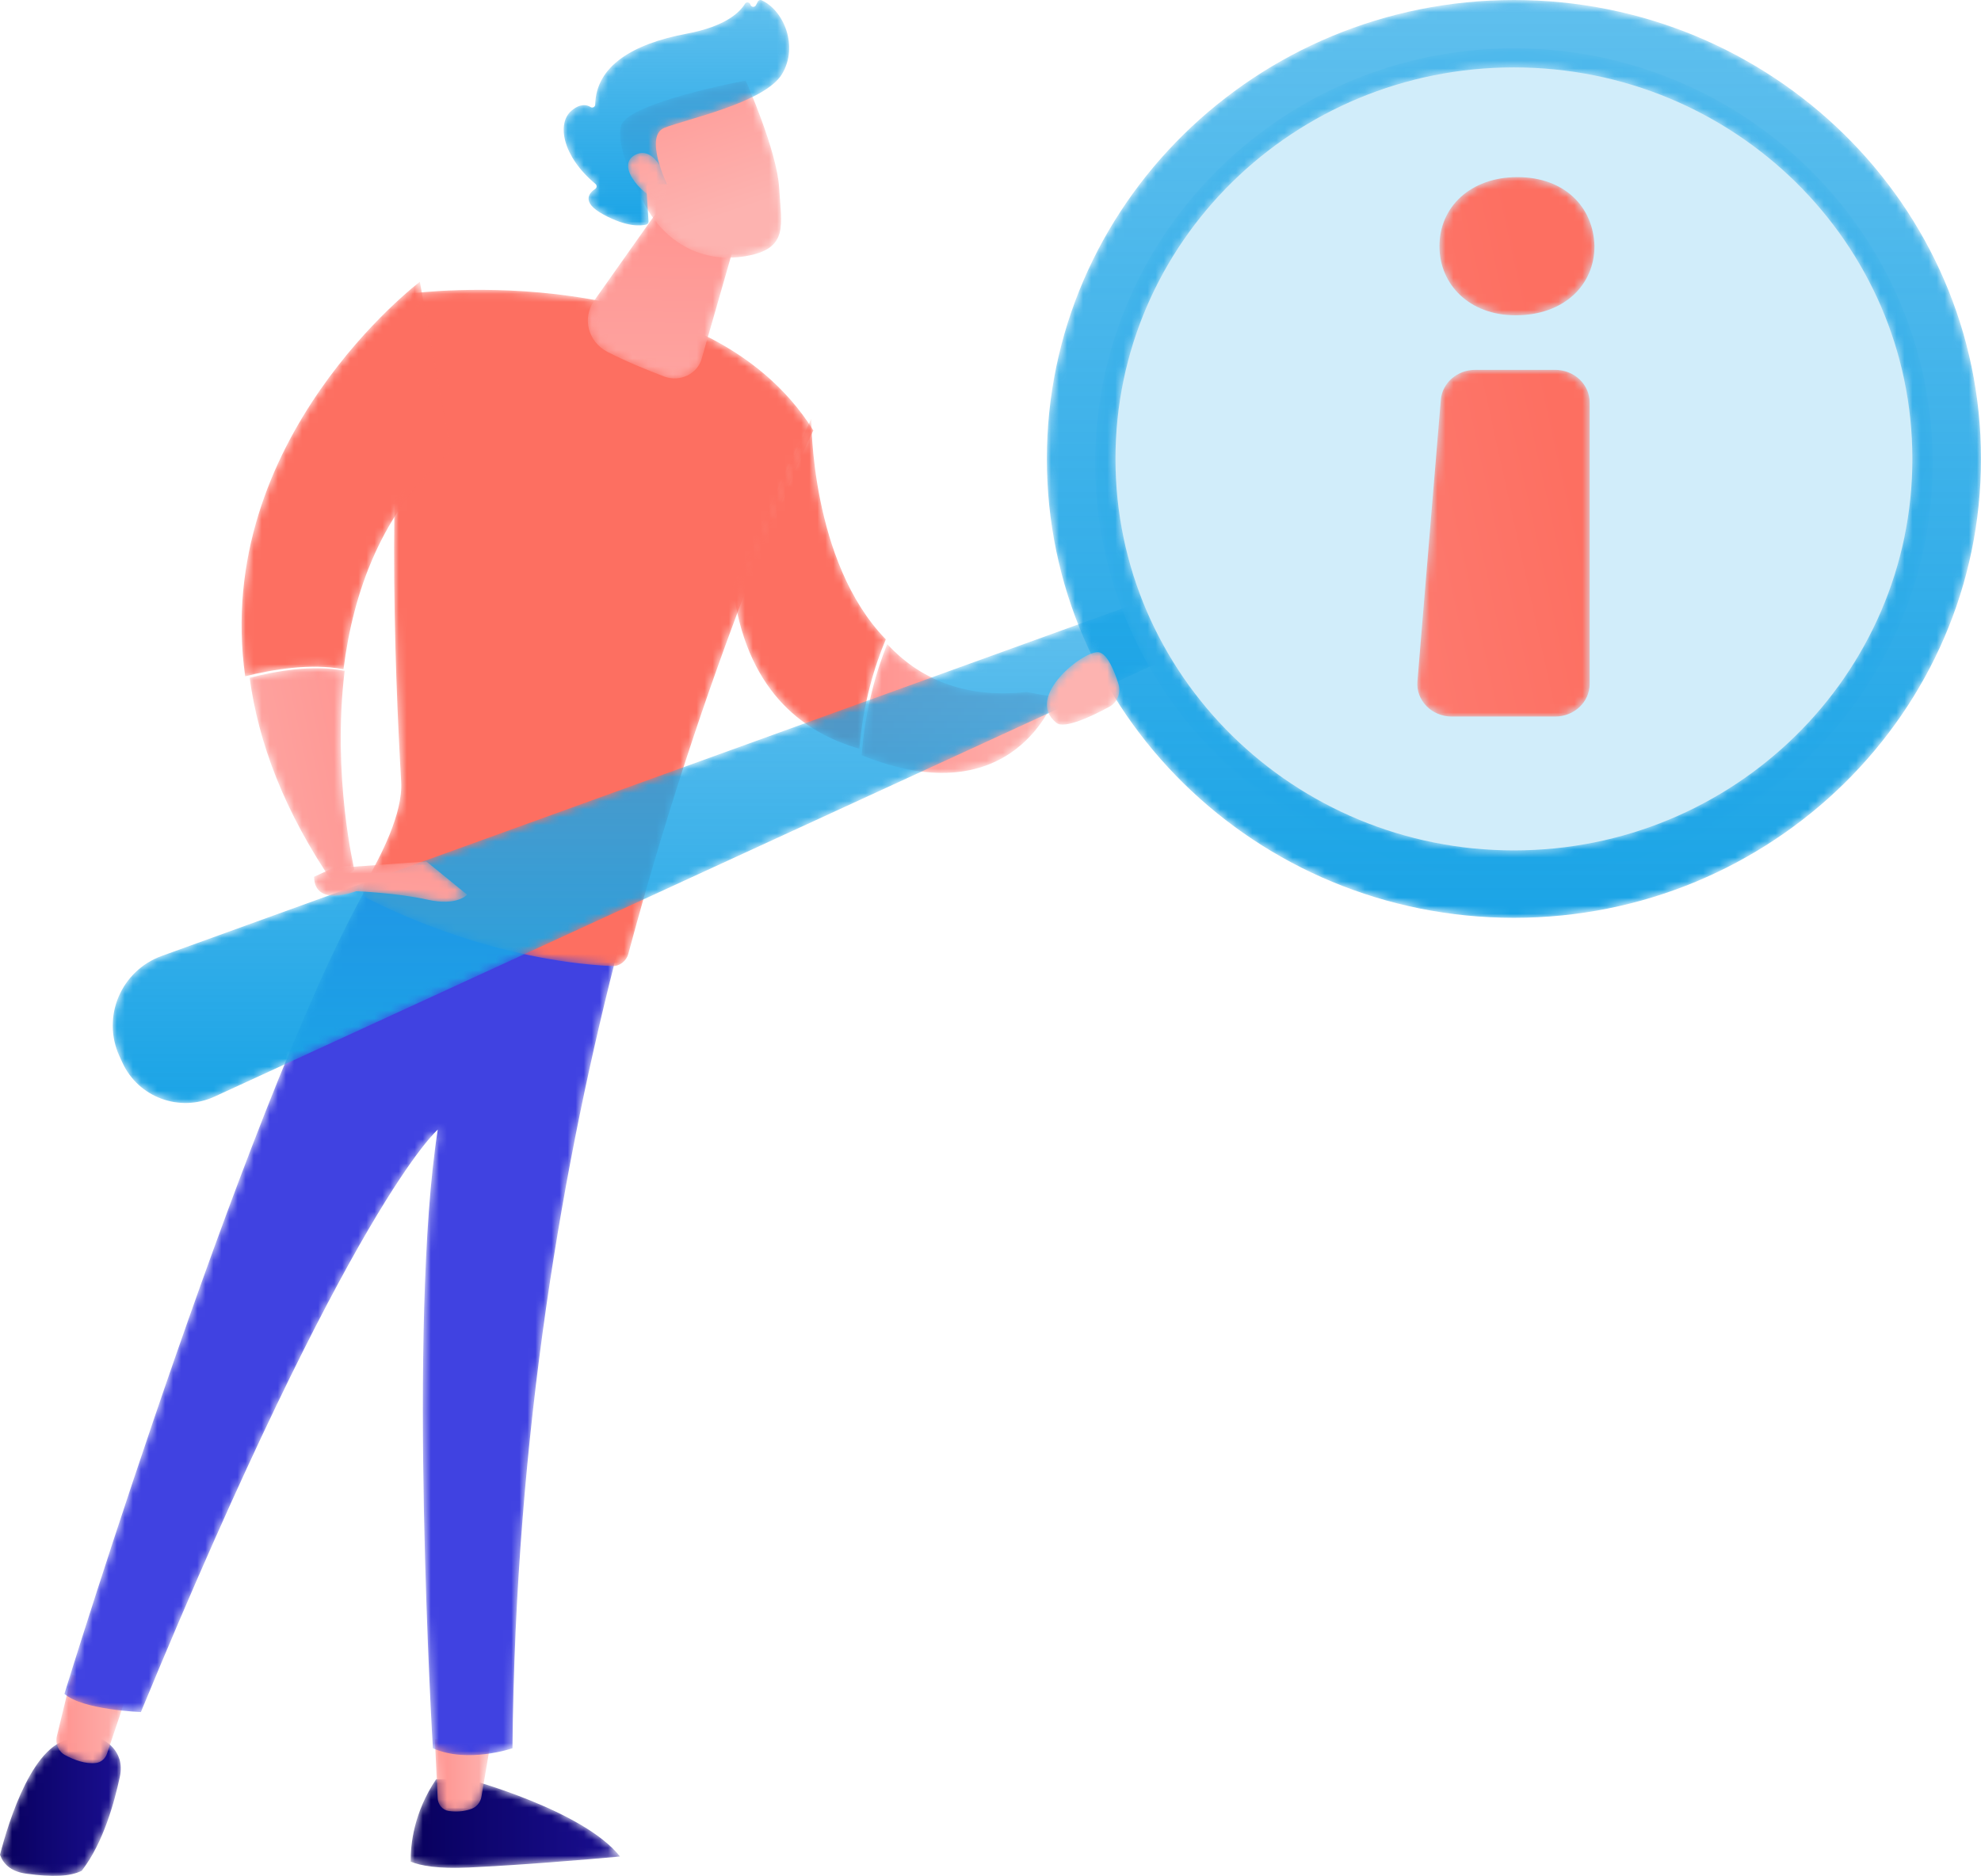
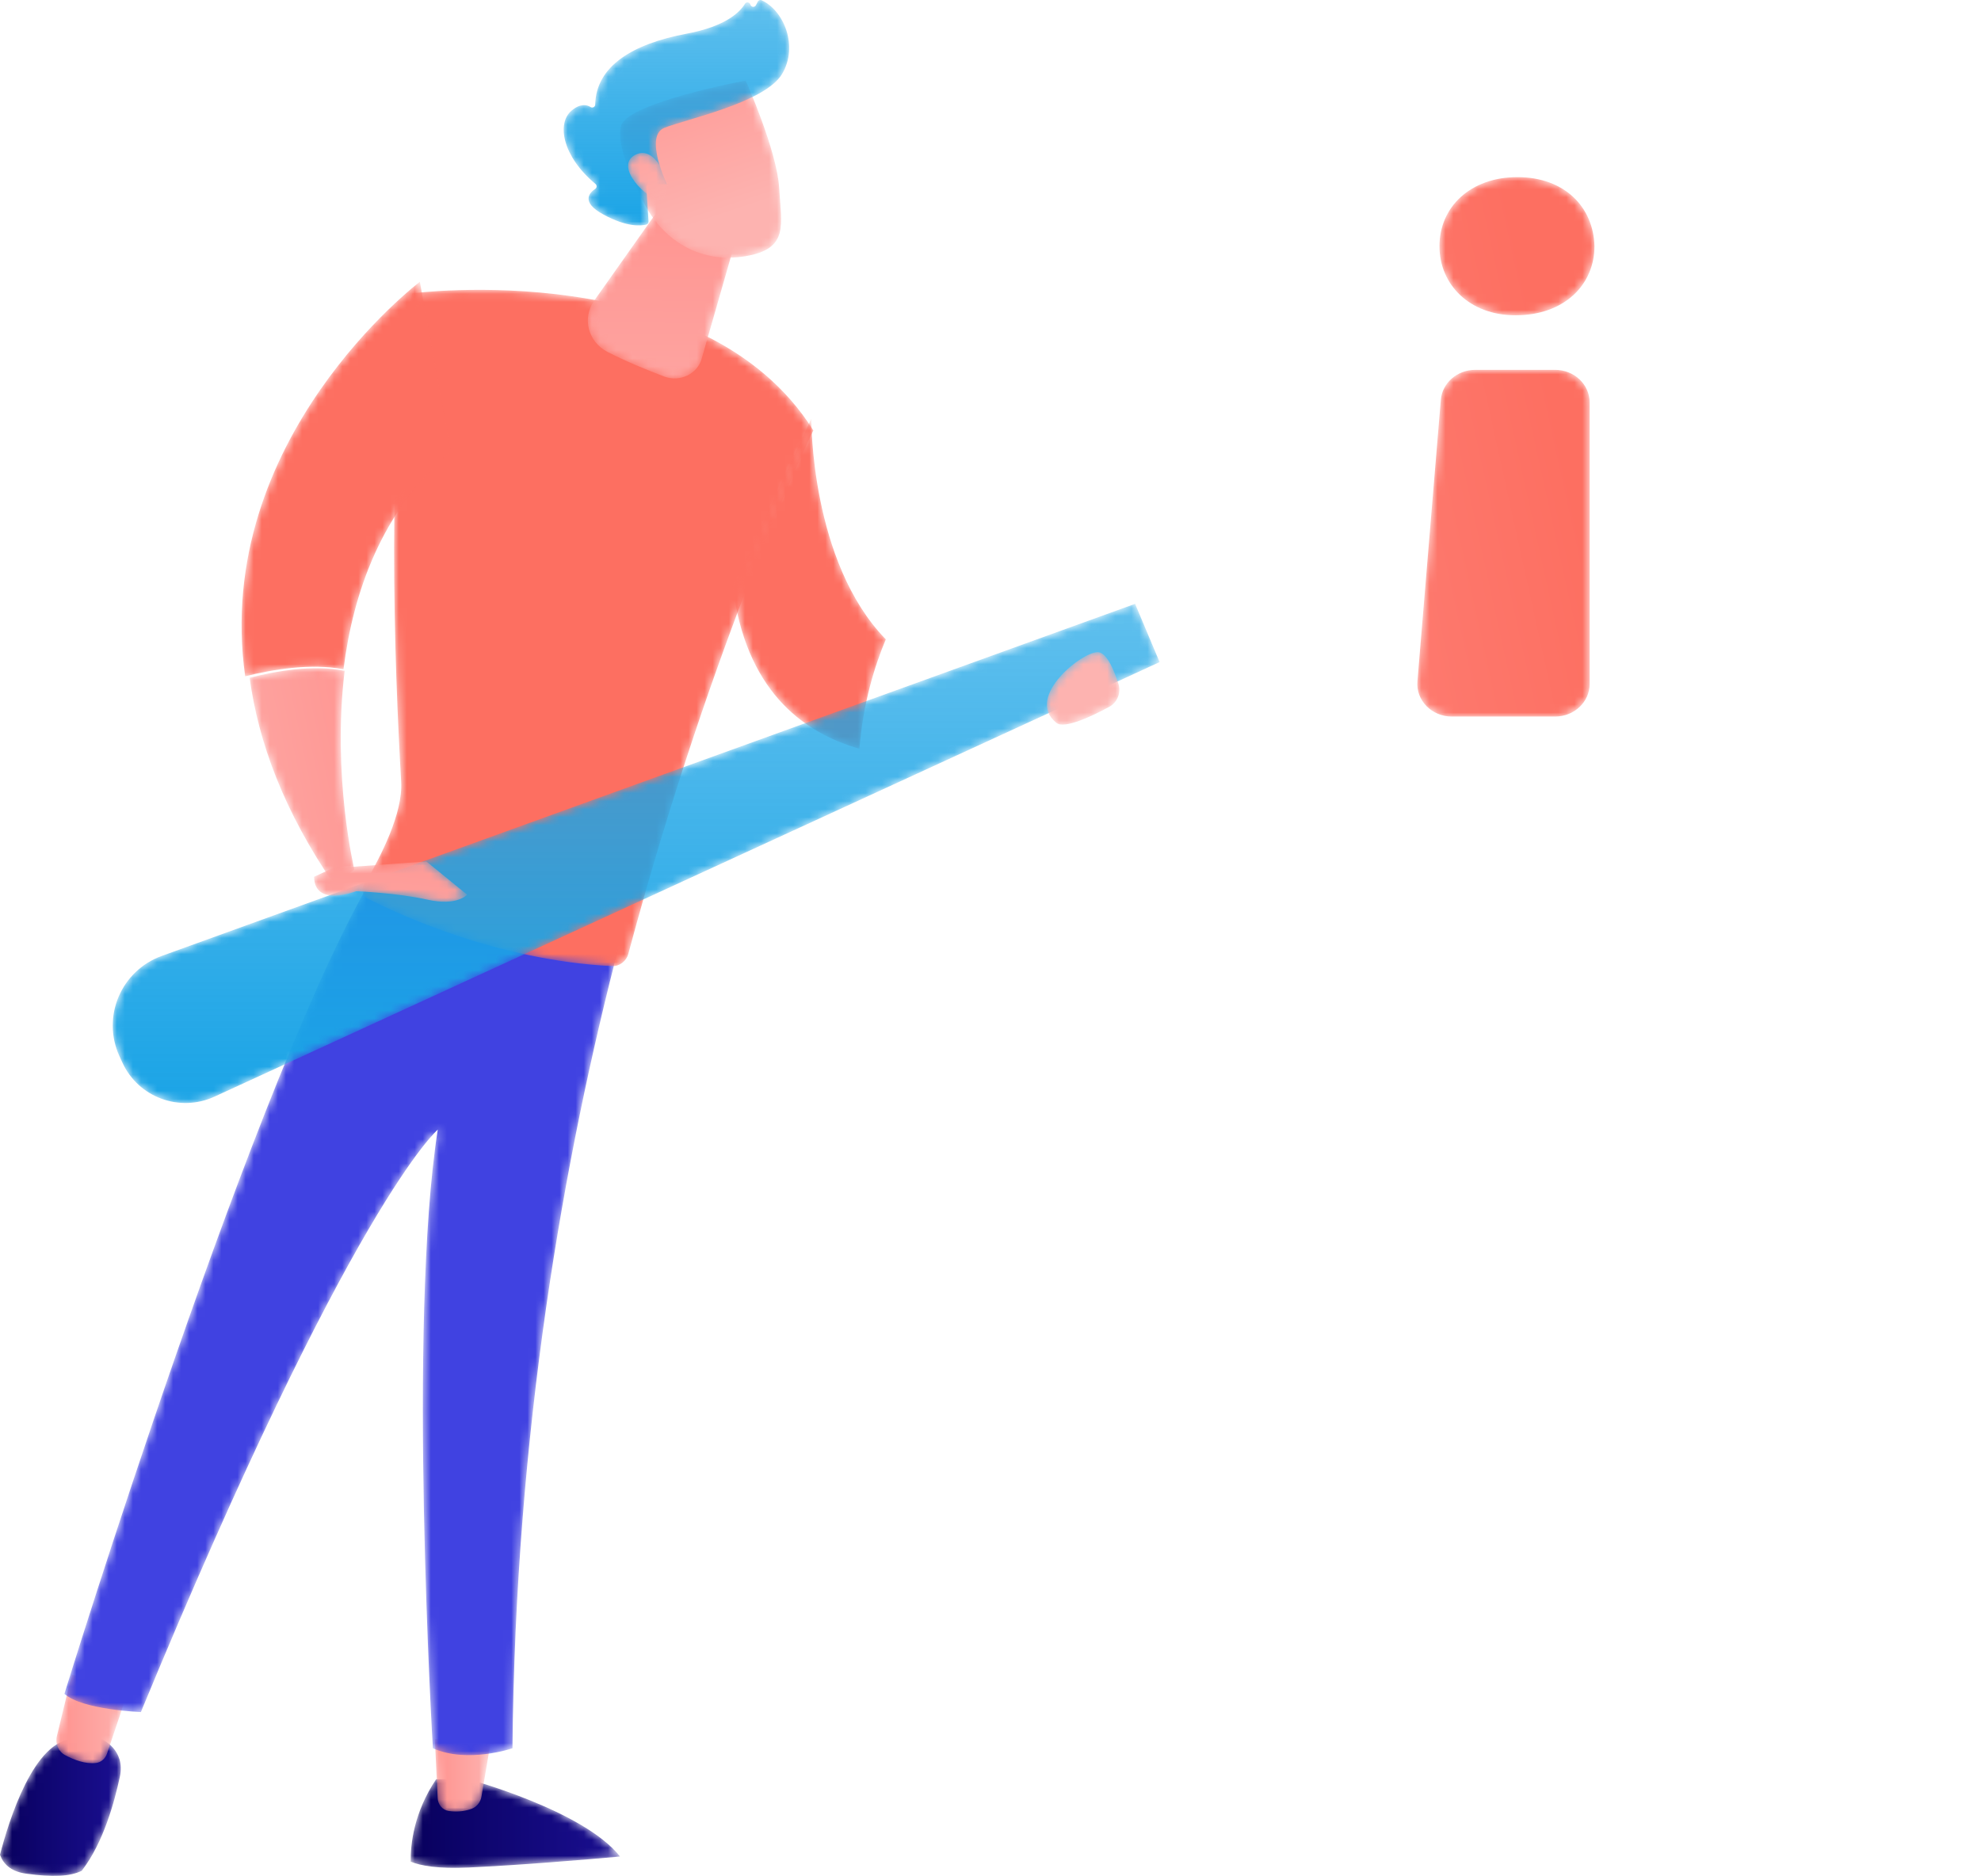
<svg xmlns="http://www.w3.org/2000/svg" width="246" height="233" viewBox="0 0 246 233" fill="none">
  <path fill-rule="evenodd" clip-rule="evenodd" d="M81.419 38L81.372 37.999C81.141 37.989 80.977 37.906 81.003 37.814C81.066 37.593 81.119 37.37 81.162 37.154C81.181 37.062 81.375 36.993 81.614 37.001C81.845 37.008 82.017 37.089 81.999 37.181C81.955 37.401 81.9 37.627 81.835 37.852C81.812 37.937 81.63 38 81.419 38Z" fill="#EAC4F9" />
-   <path fill-rule="evenodd" clip-rule="evenodd" d="M69.196 60C69.137 60 69.079 59.97 69.041 59.914C68.975 59.817 68.99 59.678 69.076 59.602C69.279 59.423 69.482 59.238 69.68 59.051C69.763 58.973 69.886 58.986 69.955 59.08C70.024 59.174 70.013 59.314 69.93 59.393C69.728 59.583 69.522 59.771 69.315 59.953C69.28 59.985 69.237 60 69.196 60Z" fill="#EAC4F9" />
  <mask id="mask0_234_118418" style="mask-type: luminance" maskUnits="userSpaceOnUse" x="51" y="221" width="26" height="11">
    <path fill-rule="evenodd" clip-rule="evenodd" d="M58.191 231.958C64.462 231.671 72.417 231.004 77 230.595C72.494 224.864 58.191 221 58.191 221H54.152C51.373 225.151 50.971 229.106 51.002 231.23C52.251 231.747 54.422 232.131 58.191 231.958Z" fill="white" />
  </mask>
  <g mask="url(#mask0_234_118418)">
    <path fill-rule="evenodd" clip-rule="evenodd" d="M58.191 231.958C64.462 231.671 72.417 231.004 77 230.595C72.494 224.864 58.191 221 58.191 221H54.152C51.373 225.151 50.971 229.106 51.002 231.23C52.251 231.747 54.422 232.131 58.191 231.958Z" fill="url(#paint0_linear_234_118418)" />
  </g>
  <mask id="mask1_234_118418" style="mask-type: luminance" maskUnits="userSpaceOnUse" x="54" y="216" width="7" height="9">
    <path fill-rule="evenodd" clip-rule="evenodd" d="M54 216L54.351 223.35C54.389 224.146 54.953 224.814 55.706 224.931C56.456 225.042 57.46 225.058 58.524 224.681C59.179 224.451 59.666 223.869 59.787 223.156L61 216H54Z" fill="white" />
  </mask>
  <g mask="url(#mask1_234_118418)">
    <path fill-rule="evenodd" clip-rule="evenodd" d="M54 216L54.351 223.35C54.389 224.146 54.953 224.814 55.706 224.931C56.456 225.042 57.46 225.058 58.524 224.681C59.179 224.451 59.666 223.869 59.787 223.156L61 216H54Z" fill="url(#paint1_linear_234_118418)" />
  </g>
  <mask id="mask2_234_118418" style="mask-type: luminance" maskUnits="userSpaceOnUse" x="0" y="216" width="15" height="17">
    <path fill-rule="evenodd" clip-rule="evenodd" d="M12.594 216.001H9.274C4.216 215.899 1.04 226.331 0 230.371C0.376 231.446 1.272 232.453 3.253 232.722C6.557 233.174 8.652 233.088 10.145 232.368C12.877 228.85 14.232 223.702 14.883 220.695C15.624 217.277 12.594 216.001 12.594 216.001Z" fill="white" />
  </mask>
  <g mask="url(#mask2_234_118418)">
    <path fill-rule="evenodd" clip-rule="evenodd" d="M12.594 216.001H9.274C4.216 215.899 1.04 226.331 0 230.371C0.376 231.446 1.272 232.453 3.253 232.722C6.557 233.174 8.652 233.088 10.145 232.368C12.877 228.85 14.232 223.702 14.883 220.695C15.624 217.277 12.594 216.001 12.594 216.001Z" fill="url(#paint2_linear_234_118418)" />
  </g>
  <mask id="mask3_234_118418" style="mask-type: luminance" maskUnits="userSpaceOnUse" x="7" y="208" width="9" height="11">
    <path fill-rule="evenodd" clip-rule="evenodd" d="M8.909 208L7.06 215.651C6.833 216.591 7.265 217.559 8.098 218.005C9.133 218.557 10.588 219.138 11.926 218.971C12.556 218.892 13.078 218.431 13.286 217.814L16 209.761L8.909 208Z" fill="white" />
  </mask>
  <g mask="url(#mask3_234_118418)">
    <path fill-rule="evenodd" clip-rule="evenodd" d="M8.909 208L7.06 215.651C6.833 216.591 7.265 217.559 8.098 218.005C9.133 218.557 10.588 219.138 11.926 218.971C12.556 218.892 13.078 218.431 13.286 217.814L16 209.761L8.909 208Z" fill="url(#paint3_linear_234_118418)" />
  </g>
  <mask id="mask4_234_118418" style="mask-type: luminance" maskUnits="userSpaceOnUse" x="8" y="108" width="69" height="110">
    <path fill-rule="evenodd" clip-rule="evenodd" d="M8 210.385C10.233 212.384 17.497 212.647 17.497 212.647C43.661 149.304 54.364 140.305 54.364 140.305C50.586 164.215 53.755 217.146 53.755 217.146C58.072 219.068 63.639 217.146 63.639 217.146C63.99 178.002 69.954 143.868 77 116.957C59.316 116.556 49.912 110.45 46.841 108C32.1 131.973 8 210.385 8 210.385Z" fill="white" />
  </mask>
  <g mask="url(#mask4_234_118418)">
    <path fill-rule="evenodd" clip-rule="evenodd" d="M8 210.385C10.233 212.384 17.497 212.647 17.497 212.647C43.661 149.304 54.364 140.305 54.364 140.305C50.586 164.215 53.755 217.146 53.755 217.146C58.072 219.068 63.639 217.146 63.639 217.146C63.99 178.002 69.954 143.868 77 116.957C59.316 116.556 49.912 110.45 46.841 108C32.1 131.973 8 210.385 8 210.385Z" fill="url(#paint4_linear_234_118418)" />
  </g>
  <mask id="mask5_234_118418" style="mask-type: luminance" maskUnits="userSpaceOnUse" x="45" y="36" width="56" height="84">
    <path fill-rule="evenodd" clip-rule="evenodd" d="M51.188 36.434C47.813 53.26 49.023 83.377 49.817 97.115C50.041 100.976 47.344 106.329 45.164 109.98C44.822 110.552 45.033 111.286 45.627 111.592C49.276 113.466 61.64 119.274 75.969 119.997C76.925 120.047 77.778 119.396 78.025 118.471C88.654 78.807 101 53.461 101 53.461C87.37 31.707 51.188 36.434 51.188 36.434Z" fill="white" />
  </mask>
  <g mask="url(#mask5_234_118418)">
    <path fill-rule="evenodd" clip-rule="evenodd" d="M51.188 36.434C47.813 53.26 49.023 83.377 49.817 97.115C50.041 100.976 47.344 106.329 45.164 109.98C44.822 110.552 45.033 111.286 45.627 111.592C49.276 113.466 61.64 119.274 75.969 119.997C76.925 120.047 77.778 119.396 78.025 118.471C88.654 78.807 101 53.461 101 53.461C87.37 31.707 51.188 36.434 51.188 36.434Z" fill="url(#paint5_linear_234_118418)" />
  </g>
  <mask id="mask6_234_118418" style="mask-type: luminance" maskUnits="userSpaceOnUse" x="31" y="83" width="13" height="27">
    <path fill-rule="evenodd" clip-rule="evenodd" d="M31 84.186C32.073 92.13 35.245 100.796 41.588 110L44 107.989C44 107.989 41.216 96.431 42.799 83.317C38.886 82.536 34.264 83.341 31 84.186Z" fill="white" />
  </mask>
  <g mask="url(#mask6_234_118418)">
    <path fill-rule="evenodd" clip-rule="evenodd" d="M31 84.186C32.073 92.13 35.245 100.796 41.588 110L44 107.989C44 107.989 41.216 96.431 42.799 83.317C38.886 82.536 34.264 83.341 31 84.186Z" fill="url(#paint6_linear_234_118418)" />
  </g>
  <mask id="mask7_234_118418" style="mask-type: luminance" maskUnits="userSpaceOnUse" x="30" y="35" width="26" height="49">
    <path fill-rule="evenodd" clip-rule="evenodd" d="M56 56.066L52.137 35C52.137 35 26.328 54.525 30.445 84C33.823 83.154 38.606 82.348 42.656 83.13C43.836 73.672 47.36 63.403 56 56.066Z" fill="white" />
  </mask>
  <g mask="url(#mask7_234_118418)">
    <path fill-rule="evenodd" clip-rule="evenodd" d="M56 56.066L52.137 35C52.137 35 26.328 54.525 30.445 84C33.823 83.154 38.606 82.348 42.656 83.13C43.836 73.672 47.36 63.403 56 56.066Z" fill="url(#paint7_linear_234_118418)" />
  </g>
  <mask id="mask8_234_118418" style="mask-type: luminance" maskUnits="userSpaceOnUse" x="91" y="52" width="19" height="41">
    <path fill-rule="evenodd" clip-rule="evenodd" d="M100.748 52L91 72.867C92.576 85.464 99.385 90.912 106.726 93C107.184 87.259 108.644 82.621 110 79.412C100.62 69.786 100.748 52 100.748 52Z" fill="white" />
  </mask>
  <g mask="url(#mask8_234_118418)">
    <path fill-rule="evenodd" clip-rule="evenodd" d="M100.748 52L91 72.867C92.576 85.464 99.385 90.912 106.726 93C107.184 87.259 108.644 82.621 110 79.412C100.62 69.786 100.748 52 100.748 52Z" fill="url(#paint8_linear_234_118418)" />
  </g>
  <mask id="mask9_234_118418" style="mask-type: luminance" maskUnits="userSpaceOnUse" x="107" y="80" width="24" height="16">
-     <path fill-rule="evenodd" clip-rule="evenodd" d="M110.172 80C108.859 83.259 107.444 87.971 107 93.802C125.979 101.474 131 86.596 131 86.596L127.492 85.951C119.571 86.82 114.039 84.159 110.172 80Z" fill="white" />
-   </mask>
+     </mask>
  <g mask="url(#mask9_234_118418)">
    <path fill-rule="evenodd" clip-rule="evenodd" d="M110.172 80C108.859 83.259 107.444 87.971 107 93.802C125.979 101.474 131 86.596 131 86.596L127.492 85.951C119.571 86.82 114.039 84.159 110.172 80Z" fill="url(#paint9_linear_234_118418)" />
  </g>
  <mask id="mask10_234_118418" style="mask-type: luminance" maskUnits="userSpaceOnUse" x="73" y="23" width="19" height="24">
    <path fill-rule="evenodd" clip-rule="evenodd" d="M92 27.58L87.13 44.563C86.583 46.471 84.408 47.495 82.473 46.762C80.384 45.969 77.735 44.888 75.454 43.72C73.019 42.473 72.258 39.502 73.799 37.322L83.923 23L92 27.58Z" fill="white" />
  </mask>
  <g mask="url(#mask10_234_118418)">
    <path fill-rule="evenodd" clip-rule="evenodd" d="M92 27.58L87.13 44.563C86.583 46.471 84.408 47.495 82.473 46.762C80.384 45.969 77.735 44.888 75.454 43.72C73.019 42.473 72.258 39.502 73.799 37.322L83.923 23L92 27.58Z" fill="url(#paint10_linear_234_118418)" />
  </g>
  <mask id="mask11_234_118418" style="mask-type: luminance" maskUnits="userSpaceOnUse" x="14" y="75" width="130" height="62">
    <path fill-rule="evenodd" clip-rule="evenodd" d="M140.957 75L20.093 118.73C15.023 120.564 12.6 126.304 14.833 131.186L15.2 131.985C17.176 136.305 22.311 138.2 26.643 136.208L144 82.237L140.957 75Z" fill="white" />
  </mask>
  <g mask="url(#mask11_234_118418)">
    <path d="M140.957 75L20.093 118.73C15.023 120.564 12.6 126.304 14.833 131.186L15.2 131.985C17.176 136.305 22.311 138.2 26.643 136.208L144 82.237L140.957 75Z" fill="url(#paint11_linear_234_118418)" />
  </g>
  <mask id="mask12_234_118418" style="mask-type: luminance" maskUnits="userSpaceOnUse" x="136" y="6" width="104" height="103">
-     <path fill-rule="evenodd" clip-rule="evenodd" d="M188.001 109C159.282 109 136 85.942 136 57.5C136 29.057 159.282 6 188.001 6C216.719 6 240 29.057 240 57.5C240 85.942 216.719 109 188.001 109Z" fill="white" />
-   </mask>
+     </mask>
  <g mask="url(#mask12_234_118418)">
    <path fill-rule="evenodd" clip-rule="evenodd" d="M188.001 109C159.282 109 136 85.942 136 57.5C136 29.057 159.282 6 188.001 6C216.719 6 240 29.057 240 57.5C240 85.942 216.719 109 188.001 109Z" fill="#D1EDFA" />
  </g>
  <mask id="mask13_234_118418" style="mask-type: luminance" maskUnits="userSpaceOnUse" x="130" y="0" width="116" height="114">
-     <path fill-rule="evenodd" clip-rule="evenodd" d="M188 105.626C160.672 105.626 138.52 83.856 138.52 57C138.52 30.144 160.672 8.373 188 8.373C215.326 8.373 237.477 30.144 237.477 57C237.477 83.856 215.326 105.626 188 105.626ZM188 0C155.967 0 130 25.52 130 57C130 88.481 155.967 114 188 114C220.031 114 246 88.481 246 57C246 25.52 220.031 0 188 0Z" fill="white" />
-   </mask>
+     </mask>
  <g mask="url(#mask13_234_118418)">
    <path fill-rule="evenodd" clip-rule="evenodd" d="M188 114C155.967 114 130 88.481 130 57C130 25.52 155.967 0 188 0C220.031 0 246 25.52 246 57C246 88.481 220.031 114 188 114ZM138.52 57C138.52 83.856 160.672 105.626 188 105.626C215.326 105.626 237.477 83.856 237.477 57C237.477 30.144 215.326 8.373 188 8.373C160.672 8.373 138.52 30.144 138.52 57Z" fill="url(#paint12_linear_234_118418)" />
  </g>
  <mask id="mask14_234_118418" style="mask-type: luminance" maskUnits="userSpaceOnUse" x="39" y="107" width="19" height="5">
    <path fill-rule="evenodd" clip-rule="evenodd" d="M41.29 107.839L52.95 107L58 111.119C58 111.119 56.805 112.579 53.07 111.74C49.335 110.898 44.219 110.693 44.219 110.693C44.219 110.693 39.063 112.75 39 108.901L41.29 107.839Z" fill="white" />
  </mask>
  <g mask="url(#mask14_234_118418)">
    <path fill-rule="evenodd" clip-rule="evenodd" d="M41.29 107.839L52.95 107L58 111.119C58 111.119 56.805 112.579 53.07 111.74C49.335 110.898 44.219 110.693 44.219 110.693C44.219 110.693 39.063 112.75 39 108.901L41.29 107.839Z" fill="url(#paint13_linear_234_118418)" />
  </g>
  <mask id="mask15_234_118418" style="mask-type: luminance" maskUnits="userSpaceOnUse" x="130" y="81" width="9" height="9">
    <path fill-rule="evenodd" clip-rule="evenodd" d="M131.197 89.794C132.197 90.58 135.624 88.941 137.722 87.808C138.744 87.255 139.239 86.055 138.888 84.944C138.383 83.346 137.542 81.282 136.506 81.022C134.787 80.591 127.074 86.56 131.197 89.794Z" fill="white" />
  </mask>
  <g mask="url(#mask15_234_118418)">
    <path fill-rule="evenodd" clip-rule="evenodd" d="M131.197 89.794C132.197 90.58 135.624 88.941 137.722 87.808C138.744 87.255 139.239 86.055 138.888 84.944C138.383 83.346 137.542 81.282 136.506 81.022C134.787 80.591 127.074 86.56 131.197 89.794Z" fill="url(#paint14_linear_234_118418)" />
  </g>
  <mask id="mask16_234_118418" style="mask-type: luminance" maskUnits="userSpaceOnUse" x="77" y="10" width="20" height="22">
    <path fill-rule="evenodd" clip-rule="evenodd" d="M92.603 10C92.603 10 96.493 18.741 96.754 23.328C97.016 27.916 98.026 30.893 92.603 31.817C87.179 32.741 82.611 30.098 80.136 25.528C80.136 25.528 76.257 18.486 77.127 15.603C77.997 12.719 92.603 10 92.603 10Z" fill="white" />
  </mask>
  <g mask="url(#mask16_234_118418)">
    <path fill-rule="evenodd" clip-rule="evenodd" d="M92.603 10C92.603 10 96.493 18.741 96.754 23.328C97.016 27.916 98.026 30.893 92.603 31.817C87.179 32.741 82.611 30.098 80.136 25.528C80.136 25.528 76.257 18.486 77.127 15.603C77.997 12.719 92.603 10 92.603 10Z" fill="url(#paint15_linear_234_118418)" />
  </g>
  <mask id="mask17_234_118418" style="mask-type: luminance" maskUnits="userSpaceOnUse" x="70" y="0" width="28" height="28">
    <path fill-rule="evenodd" clip-rule="evenodd" d="M82.132 22.89H82.827C82.827 22.89 79.963 16.936 82.479 15.89C84.996 14.844 94.962 12.784 97.112 9.199C99.185 5.743 97.336 1.279 94.57 0.03C94.395 -0.049 94.189 0.034 94.1 0.206L93.871 0.646C93.714 0.947 93.275 0.901 93.182 0.574C93.093 0.264 92.68 0.196 92.512 0.47C91.854 1.542 90.072 3.285 85.291 4.18C78.508 5.449 74.024 8.231 73.913 12.983C73.906 13.284 73.589 13.45 73.335 13.294C72.835 12.984 72.033 12.839 70.962 13.752C69.1 15.339 69.862 19.458 73.945 22.845C74.139 23.006 74.138 23.313 73.927 23.451C73.187 23.94 72.084 25.102 74.943 26.651C77.868 28.236 79.598 28.063 80.252 27.894C80.427 27.848 80.546 27.686 80.534 27.503L80.278 23.291C80.264 23.073 80.435 22.89 80.65 22.89H82.132Z" fill="white" />
  </mask>
  <g mask="url(#mask17_234_118418)">
    <path d="M82.132 22.89H82.827C82.827 22.89 79.963 16.936 82.479 15.89C84.996 14.844 94.962 12.784 97.112 9.199C99.185 5.743 97.336 1.279 94.57 0.03C94.395 -0.049 94.189 0.034 94.1 0.206L93.871 0.646C93.714 0.947 93.275 0.901 93.182 0.574C93.093 0.264 92.68 0.196 92.512 0.47C91.854 1.542 90.072 3.285 85.291 4.18C78.508 5.449 74.024 8.231 73.913 12.983C73.906 13.284 73.589 13.45 73.335 13.294C72.835 12.984 72.033 12.839 70.962 13.752C69.1 15.339 69.862 19.458 73.945 22.845C74.139 23.006 74.138 23.313 73.927 23.451C73.187 23.94 72.084 25.102 74.943 26.651C77.868 28.236 79.598 28.063 80.252 27.894C80.427 27.848 80.546 27.686 80.534 27.503L80.278 23.291C80.264 23.073 80.435 22.89 80.65 22.89H82.132Z" fill="url(#paint16_linear_234_118418)" />
  </g>
  <mask id="mask18_234_118418" style="mask-type: luminance" maskUnits="userSpaceOnUse" x="78" y="19" width="5" height="6">
    <path fill-rule="evenodd" clip-rule="evenodd" d="M83 22.822C83 22.822 81.482 17.853 78.863 19.246C76.245 20.64 80.222 24.814 82.327 25L83 22.822Z" fill="white" />
  </mask>
  <g mask="url(#mask18_234_118418)">
    <path fill-rule="evenodd" clip-rule="evenodd" d="M83 22.822C83 22.822 81.482 17.853 78.863 19.246C76.245 20.64 80.222 24.814 82.327 25L83 22.822Z" fill="url(#paint17_linear_234_118418)" />
  </g>
  <mask id="mask19_234_118418" style="mask-type: luminance" maskUnits="userSpaceOnUse" x="176" y="22" width="22" height="67">
    <path fill-rule="evenodd" clip-rule="evenodd" d="M176.014 84.635L178.92 49.67C179.095 47.563 180.956 45.938 183.195 45.938H193.114C195.482 45.938 197.402 47.75 197.402 49.987V84.952C197.402 87.187 195.482 89.001 193.114 89.001H180.289C177.788 89.001 175.817 86.989 176.014 84.635ZM198 30.581C198 35.324 194.294 39.162 188.197 39.162C182.457 39.162 178.752 35.324 178.752 30.581C178.752 25.726 182.577 22 188.435 22C194.294 22 197.88 25.726 198 30.581Z" fill="white" />
  </mask>
  <g mask="url(#mask19_234_118418)">
    <path fill-rule="evenodd" clip-rule="evenodd" d="M176.014 84.635L178.92 49.67C179.095 47.563 180.956 45.938 183.195 45.938H193.114C195.482 45.938 197.402 47.75 197.402 49.987V84.952C197.402 87.187 195.482 89.001 193.114 89.001H180.289C177.788 89.001 175.817 86.989 176.014 84.635ZM198 30.581C198 35.324 194.294 39.162 188.197 39.162C182.457 39.162 178.752 35.324 178.752 30.581C178.752 25.726 182.577 22 188.435 22C194.294 22 197.88 25.726 198 30.581Z" fill="url(#paint18_linear_234_118418)" />
  </g>
  <defs>
    <linearGradient id="paint0_linear_234_118418" x1="51" y1="232" x2="77" y2="232" gradientUnits="userSpaceOnUse">
      <stop stop-color="#08005D" />
      <stop offset="1" stop-color="#1A0F91" />
    </linearGradient>
    <linearGradient id="paint1_linear_234_118418" x1="54" y1="225" x2="61" y2="225" gradientUnits="userSpaceOnUse">
      <stop stop-color="#FF928E" />
      <stop offset="1" stop-color="#FDB3B0" />
    </linearGradient>
    <linearGradient id="paint2_linear_234_118418" x1="0" y1="232.999" x2="15" y2="232.999" gradientUnits="userSpaceOnUse">
      <stop stop-color="#08005D" />
      <stop offset="1" stop-color="#1A0F91" />
    </linearGradient>
    <linearGradient id="paint3_linear_234_118418" x1="7" y1="219" x2="16" y2="219" gradientUnits="userSpaceOnUse">
      <stop stop-color="#FF928E" />
      <stop offset="1" stop-color="#FDB3B0" />
    </linearGradient>
    <linearGradient id="paint4_linear_234_118418" x1="-15.738" y1="181.657" x2="-114.87" y2="274.962" gradientUnits="userSpaceOnUse">
      <stop stop-color="#4042E1" />
      <stop offset="1" stop-color="#4F52FF" />
    </linearGradient>
    <linearGradient id="paint5_linear_234_118418" x1="-243.052" y1="320.283" x2="-366.093" y2="384.253" gradientUnits="userSpaceOnUse">
      <stop stop-color="#FD6F61" />
      <stop offset="1" stop-color="#FF928E" />
    </linearGradient>
    <linearGradient id="paint6_linear_234_118418" x1="42.183" y1="53.456" x2="6.779" y2="60.892" gradientUnits="userSpaceOnUse">
      <stop stop-color="#FF928E" />
      <stop offset="1" stop-color="#FDB3B0" />
    </linearGradient>
    <linearGradient id="paint7_linear_234_118418" x1="-261.007" y1="286.31" x2="-385.018" y2="326.757" gradientUnits="userSpaceOnUse">
      <stop stop-color="#FD6F61" />
      <stop offset="1" stop-color="#FF928E" />
    </linearGradient>
    <linearGradient id="paint8_linear_234_118418" x1="-211.415" y1="303.447" x2="-329.786" y2="333.021" gradientUnits="userSpaceOnUse">
      <stop stop-color="#FD6F61" />
      <stop offset="1" stop-color="#FF928E" />
    </linearGradient>
    <linearGradient id="paint9_linear_234_118418" x1="107" y1="96" x2="131" y2="96" gradientUnits="userSpaceOnUse">
      <stop stop-color="#FF928E" />
      <stop offset="1" stop-color="#FDB3B0" />
    </linearGradient>
    <linearGradient id="paint10_linear_234_118418" x1="64.593" y1="22.721" x2="64.146" y2="68.126" gradientUnits="userSpaceOnUse">
      <stop stop-color="#FF928E" />
      <stop offset="1" stop-color="#FDB3B0" />
    </linearGradient>
    <linearGradient id="paint11_linear_234_118418" x1="144" y1="137" x2="144" y2="75" gradientUnits="userSpaceOnUse">
      <stop stop-color="#1BA4E6" />
      <stop offset="1" stop-color="#1BA4E6" stop-opacity="0.7" />
    </linearGradient>
    <linearGradient id="paint12_linear_234_118418" x1="246" y1="114" x2="246" y2="0" gradientUnits="userSpaceOnUse">
      <stop stop-color="#1BA4E6" />
      <stop offset="1" stop-color="#1BA4E6" stop-opacity="0.7" />
    </linearGradient>
    <linearGradient id="paint13_linear_234_118418" x1="12.268" y1="96.654" x2="9.808" y2="124.486" gradientUnits="userSpaceOnUse">
      <stop stop-color="#FF928E" />
      <stop offset="1" stop-color="#FDB3B0" />
    </linearGradient>
    <linearGradient id="paint14_linear_234_118418" x1="146.696" y1="51.667" x2="137.427" y2="66.054" gradientUnits="userSpaceOnUse">
      <stop stop-color="#FF928E" />
      <stop offset="1" stop-color="#FDB3B0" />
    </linearGradient>
    <linearGradient id="paint15_linear_234_118418" x1="72.092" y1="7.644" x2="79.652" y2="30.226" gradientUnits="userSpaceOnUse">
      <stop stop-color="#FF928E" />
      <stop offset="1" stop-color="#FDB3B0" />
    </linearGradient>
    <linearGradient id="paint16_linear_234_118418" x1="98" y1="28" x2="98" y2="0" gradientUnits="userSpaceOnUse">
      <stop stop-color="#1BA4E6" />
      <stop offset="1" stop-color="#1BA4E6" stop-opacity="0.7" />
    </linearGradient>
    <linearGradient id="paint17_linear_234_118418" x1="67.464" y1="11.579" x2="76.336" y2="30.951" gradientUnits="userSpaceOnUse">
      <stop stop-color="#FF928E" />
      <stop offset="1" stop-color="#FDB3B0" />
    </linearGradient>
    <linearGradient id="paint18_linear_234_118418" x1="173.268" y1="-39.814" x2="93.528" y2="-22.222" gradientUnits="userSpaceOnUse">
      <stop stop-color="#FD6F61" />
      <stop offset="1" stop-color="#FF928E" />
    </linearGradient>
  </defs>
</svg>